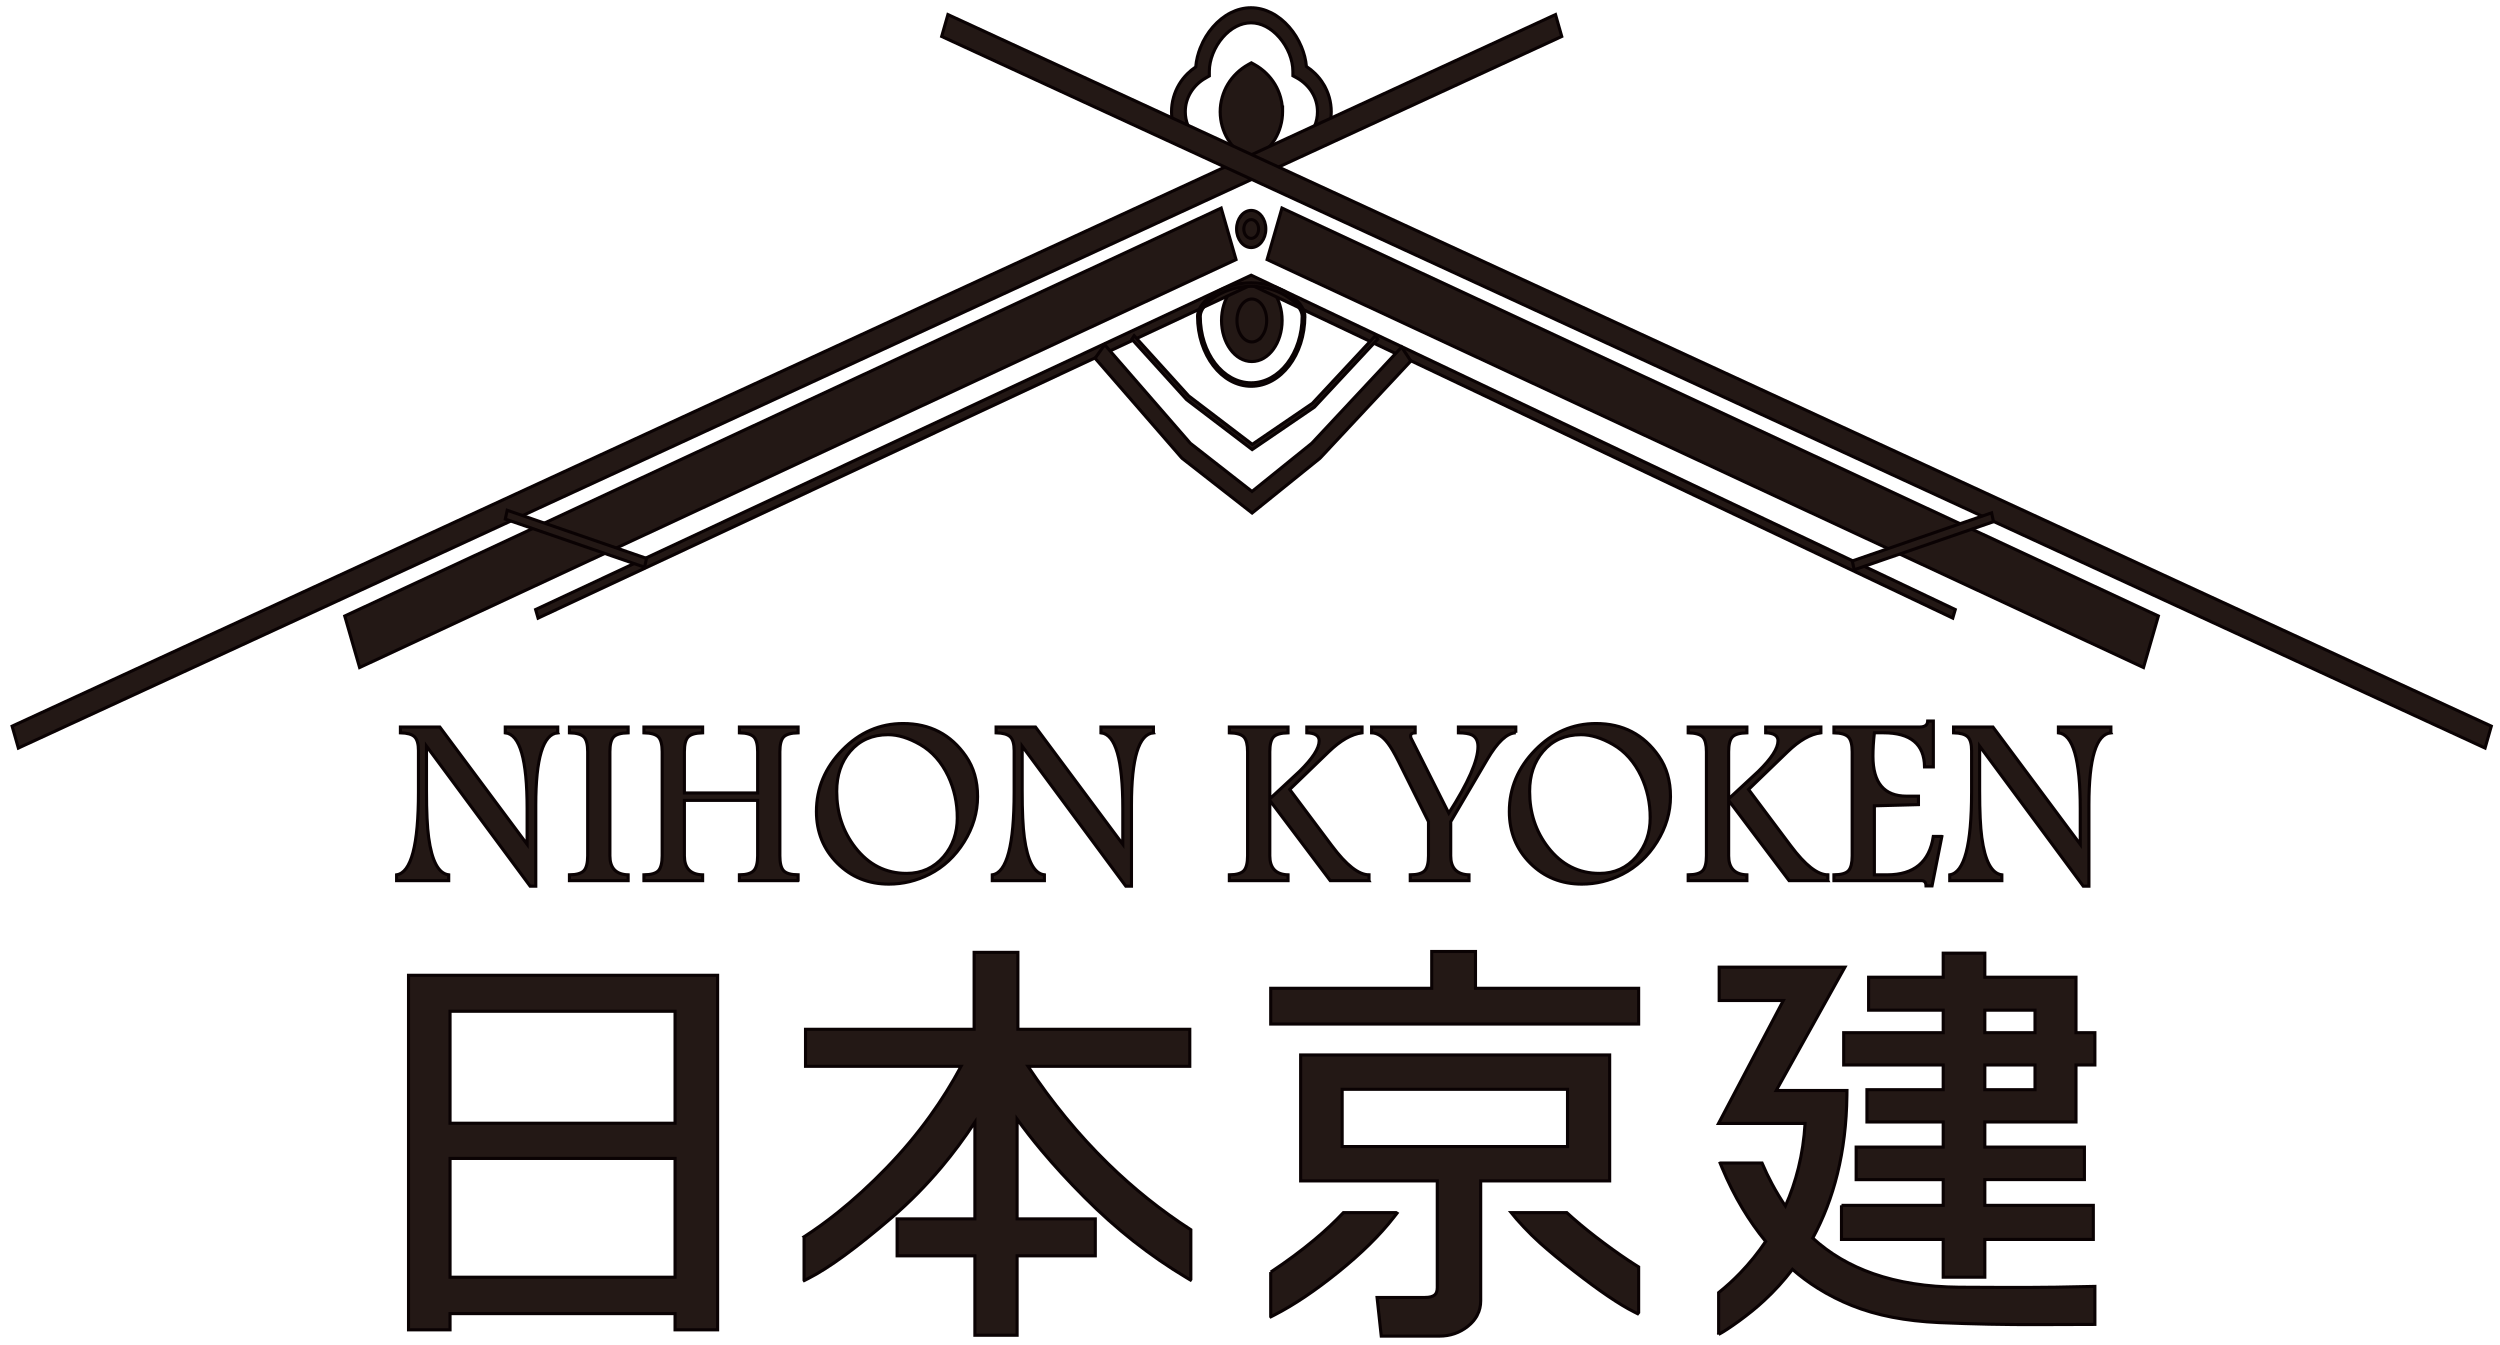
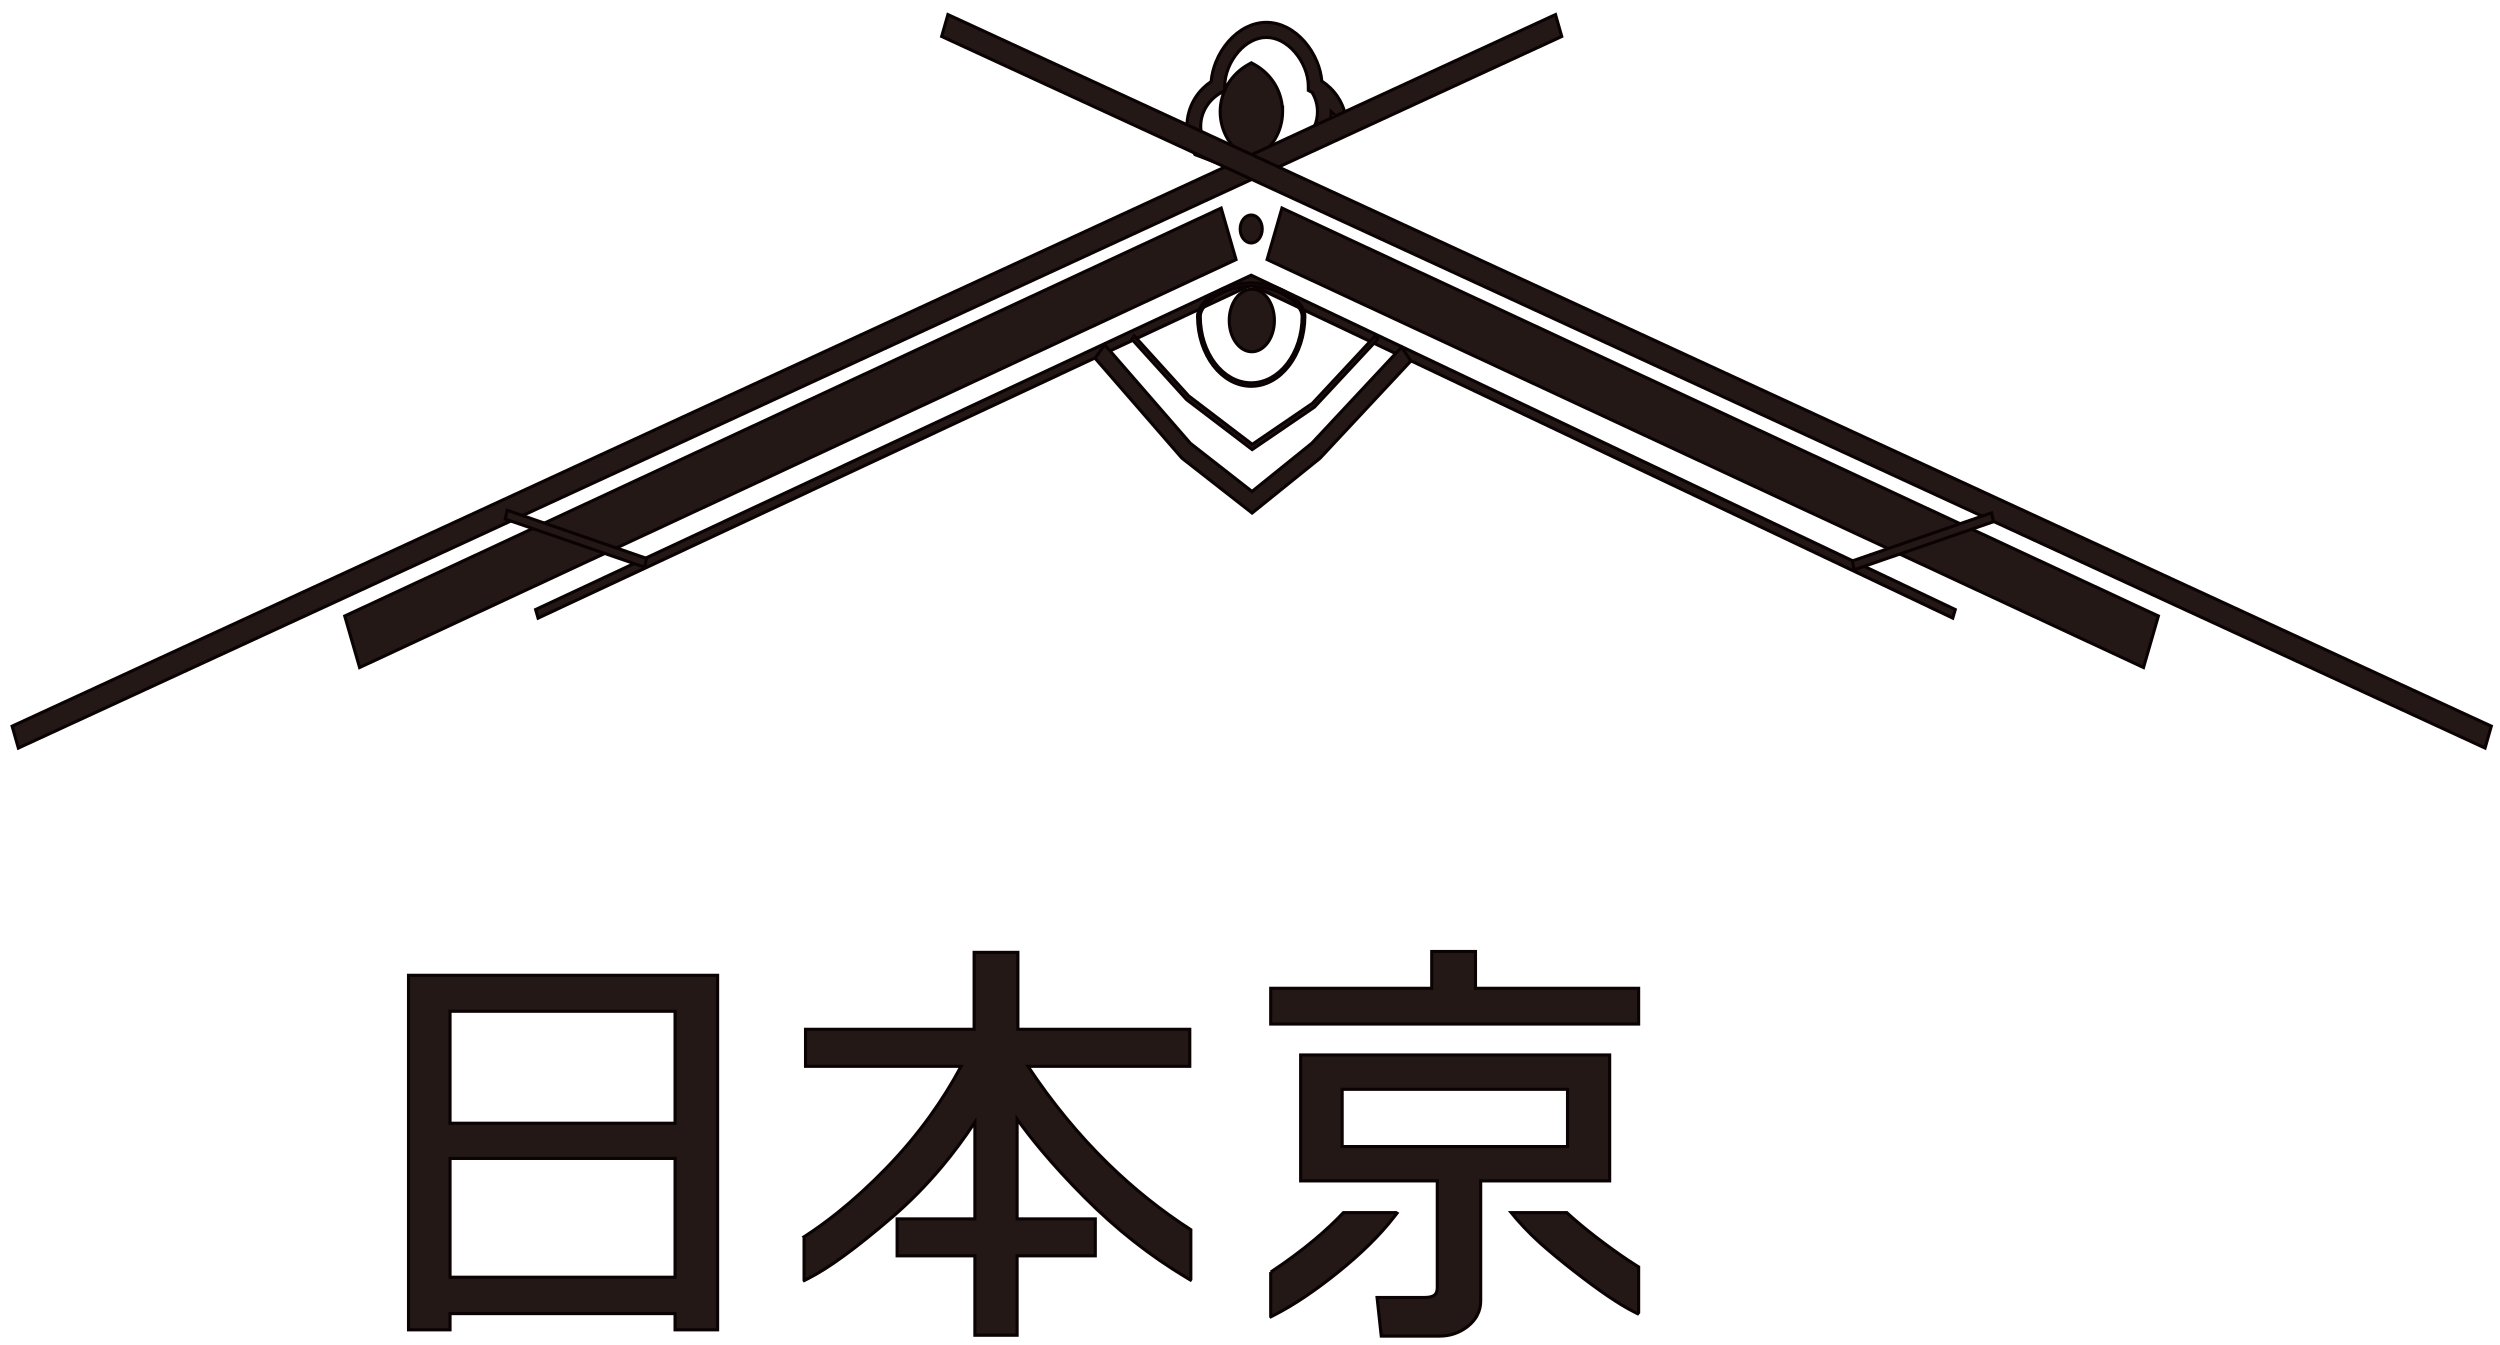
<svg xmlns="http://www.w3.org/2000/svg" id="_レイヤー_1" data-name="レイヤー_1" version="1.1" viewBox="0 0 400 215.23">
  <defs>
    <style> .st0 { fill: #231815; stroke: #0a0203; stroke-miterlimit: 10; stroke-width: .5px; } </style>
  </defs>
-   <path class="st0" d="M89.239,117.249c-2.341.216-3.515,4.066-3.515,11.543v12.993h-.905l-16.581-22.405v7.149c0,3.319.118,5.804.348,7.471.512,3.778,1.581,5.772,3.207,5.975v.925h-8.336v-.925c2.328-.354,3.496-4.768,3.496-13.236v-6.631c0-1.076-.21-1.817-.623-2.217-.42-.407-1.174-.617-2.263-.643v-.925h6.303l13.97,18.771v-5.706c0-7.851-1.167-11.898-3.496-12.14v-.925h8.395v.925h0ZM100.502,140.9h-9.392v-.925c1.141-.013,1.909-.236,2.315-.669.4-.439.603-1.233.603-2.381v-16.64c0-1.154-.203-1.941-.603-2.368-.407-.42-1.174-.643-2.315-.669v-.925h9.392v.925c-1.148.026-1.922.249-2.322.669-.4.426-.597,1.213-.597,2.368v16.64c0,1.968.977,2.991,2.919,3.05v.925h0ZM127.695,140.9h-9.392v-.925c1.128-.013,1.895-.236,2.302-.682.413-.439.617-1.233.617-2.368v-8.861h-11.72v8.861c0,1.981.971,3.004,2.919,3.05v.925h-9.392v-.925c1.141-.013,1.909-.236,2.315-.669.4-.439.603-1.233.603-2.381v-16.64c0-1.154-.203-1.941-.603-2.368-.407-.42-1.174-.643-2.315-.669v-.925h9.392v.925c-1.135.026-1.909.249-2.315.669-.4.426-.603,1.213-.603,2.368v6.585h11.72v-6.585c0-1.154-.203-1.941-.603-2.368-.407-.42-1.174-.643-2.315-.669v-.925h9.392v.925c-1.135.026-1.909.249-2.315.669-.4.426-.603,1.213-.603,2.368v16.64c0,1.161.203,1.961.603,2.387.407.433,1.181.649,2.315.662v.925h0ZM156.411,127.448c0,2.538-.715,4.958-2.151,7.254-1.436,2.302-3.286,4.027-5.549,5.181-2.066,1.049-4.224,1.574-6.48,1.574-3.279,0-6.034-1.115-8.264-3.345-2.223-2.23-3.338-4.985-3.338-8.264,0-3.738,1.377-7.018,4.139-9.845,2.761-2.827,6.008-4.237,9.733-4.237,4.289,0,7.641,1.745,10.048,5.227,1.246,1.791,1.863,3.942,1.863,6.454h0ZM153.165,130.832c0-2.355-.485-4.572-1.456-6.651-1.082-2.263-2.571-3.948-4.48-5.05-1.83-1.049-3.542-1.581-5.129-1.581-2.525,0-4.552.892-6.074,2.676-1.436,1.692-2.151,3.824-2.151,6.395,0,3.424.984,6.408,2.958,8.959,2.151,2.774,4.893,4.165,8.225,4.165,2.394,0,4.368-.892,5.916-2.689,1.463-1.718,2.191-3.791,2.191-6.224h0ZM184.549,117.249c-2.341.216-3.515,4.066-3.515,11.543v12.993h-.905l-16.581-22.405v7.149c0,3.319.118,5.804.348,7.471.512,3.778,1.581,5.772,3.207,5.975v.925h-8.336v-.925c2.328-.354,3.496-4.768,3.496-13.236v-6.631c0-1.076-.21-1.817-.623-2.217-.42-.407-1.174-.617-2.263-.643v-.925h6.303l13.97,18.771v-5.706c0-7.851-1.167-11.898-3.496-12.14v-.925h8.395v.925h0ZM219.041,140.9h-6.205l-9.668-12.835v8.861c0,1.968.977,2.991,2.919,3.05v.925h-9.392v-.925c1.141-.013,1.909-.236,2.315-.669.4-.439.603-1.233.603-2.381v-16.627c0-1.161-.197-1.955-.597-2.381-.394-.42-1.167-.643-2.322-.669v-.925h9.392v.925c-1.148.026-1.922.249-2.322.669-.4.426-.597,1.22-.597,2.381v7.516l4.749-4.401c2.099-2.059,3.148-3.686,3.148-4.88,0-.82-.656-1.253-1.974-1.286v-.925h8.835v.925c-1.666.203-3.443,1.22-5.339,3.05l-6.231,6.014,6.749,9.012c2.315,3.102,4.296,4.65,5.936,4.65v.925h0ZM242.53,117.249c-1.397.026-2.925,1.456-4.591,4.303l-5.824,9.917v5.457c0,1.968.977,2.991,2.925,3.05v.925h-9.399v-.925c1.141-.013,1.909-.236,2.315-.669.4-.439.603-1.233.603-2.381v-5.457l-4.801-9.648c-.656-1.305-1.213-2.263-1.673-2.866-.846-1.128-1.725-1.692-2.63-1.705v-.925h6.972v.925c-.485.013-.728.184-.728.518,0,.125.026.243.072.341l6.034,11.996c3.115-4.873,4.67-8.421,4.67-10.645,0-.899-.315-1.515-.938-1.85-.453-.23-1.181-.348-2.191-.361v-.925h9.182v.925h0ZM267.277,127.448c0,2.538-.715,4.958-2.151,7.254-1.436,2.302-3.286,4.027-5.549,5.181-2.066,1.049-4.224,1.574-6.48,1.574-3.279,0-6.034-1.115-8.264-3.345-2.223-2.23-3.338-4.985-3.338-8.264,0-3.738,1.377-7.018,4.139-9.845,2.761-2.827,6.008-4.237,9.733-4.237,4.289,0,7.641,1.745,10.048,5.227,1.246,1.791,1.863,3.942,1.863,6.454h0ZM264.031,130.832c0-2.355-.485-4.572-1.456-6.651-1.082-2.263-2.571-3.948-4.48-5.05-1.83-1.049-3.542-1.581-5.129-1.581-2.525,0-4.552.892-6.074,2.676-1.436,1.692-2.151,3.824-2.151,6.395,0,3.424.984,6.408,2.958,8.959,2.151,2.774,4.893,4.165,8.225,4.165,2.394,0,4.368-.892,5.916-2.689,1.463-1.718,2.191-3.791,2.191-6.224h0ZM292.457,140.9h-6.205l-9.668-12.835v8.861c0,1.968.977,2.991,2.919,3.05v.925h-9.392v-.925c1.141-.013,1.909-.236,2.315-.669.4-.439.603-1.233.603-2.381v-16.627c0-1.161-.197-1.955-.597-2.381-.394-.42-1.167-.643-2.322-.669v-.925h9.392v.925c-1.148.026-1.922.249-2.322.669-.4.426-.597,1.22-.597,2.381v7.516l4.749-4.401c2.099-2.059,3.148-3.686,3.148-4.88,0-.82-.656-1.253-1.974-1.286v-.925h8.835v.925c-1.666.203-3.443,1.22-5.339,3.05l-6.231,6.014,6.749,9.012c2.315,3.102,4.296,4.65,5.936,4.65v.925h0ZM310.699,133.829l-1.574,7.917h-.958c-.013-.564-.256-.846-.735-.846h-14.003v-.925c1.148-.013,1.922-.23,2.322-.662.4-.426.597-1.226.597-2.387v-16.627c0-1.148-.203-1.942-.603-2.368-.407-.433-1.181-.656-2.315-.682v-.925h13.714c.833,0,1.266-.321,1.292-.958h.898v7.339h-1.404c-.046-3.64-2.236-5.457-6.572-5.457h-1.456c-.158,1.397-.23,2.643-.23,3.745,0,4.263,1.797,6.395,5.398,6.395h1.882v1.351l-7.051.19v11.045h2.033c4.309,0,6.775-2.046,7.398-6.146h1.364ZM337.742,117.249c-2.341.216-3.515,4.066-3.515,11.543v12.993h-.905l-16.581-22.405v7.149c0,3.319.118,5.804.348,7.471.512,3.778,1.581,5.772,3.207,5.975v.925h-8.336v-.925c2.328-.354,3.496-4.768,3.496-13.236v-6.631c0-1.076-.21-1.817-.623-2.217-.42-.407-1.174-.617-2.263-.643v-.925h6.303l13.97,18.771v-5.706c0-7.851-1.167-11.898-3.496-12.14v-.925h8.395v.925h0Z" />
  <g>
    <path class="st0" d="M108.009,210.176h-36.003v2.596h-6.641v-56.725h49.453v56.725h-6.809v-2.596h0ZM108.009,179.718v-17.918h-36.003v17.918h36.003ZM72.006,204.356h36.003v-19.008h-36.003v19.008h0Z" />
    <path class="st0" d="M128.651,197.892c1.786-1.155,3.562-2.438,5.328-3.849,2.623-2.096,5.225-4.472,7.806-7.126,2.582-2.66,4.923-5.447,7.022-8.362,1.839-2.552,3.495-5.203,4.97-7.951h-24.893v-5.921h26.976v-12.308h7v12.308h27.504v5.921h-25.889c3.839,5.782,8.087,10.952,12.744,15.508,4.116,4.027,8.554,7.576,13.314,10.648v7.952l-.062.091-.661-.395c-2.903-1.736-5.711-3.672-8.424-5.81-2.713-2.138-5.343-4.488-7.888-7.05-2.539-2.55-4.829-5.043-6.866-7.478-1.417-1.692-2.716-3.361-3.896-5.006v15.955h12.51v5.91h-12.51v12.712h-6.753v-12.712h-12.442v-5.91h12.442v-15.463c-1.667,2.537-3.441,4.927-5.322,7.168-2.467,2.939-5.12,5.63-7.961,8.072-2.821,2.42-5.341,4.442-7.559,6.063-2.239,1.636-4.18,2.871-5.822,3.701l-.64.324-.027-.04v-6.951h0Z" />
    <path class="st0" d="M203.315,158.129h25.762v-5.89h7v5.89h26.105v5.719h-58.867v-5.719h0ZM230.323,213.775h-9.321l-.08-.733-.494-4.541-.099-.906h7.656c.731,0,1.253-.135,1.566-.404.275-.237.413-.631.413-1.181v-17.063h-21.861v-20.151h49.442v20.151h-20.636v19.199c0,.809-.176,1.56-.526,2.249l-.001-.001c-.345.679-.855,1.287-1.525,1.82l-.003.003c-.657.518-1.364.908-2.121,1.168-.757.26-1.56.391-2.408.391h0ZM250.803,174.29h-36.059v9.162h36.059v-9.162h0ZM203.315,203.537c2.588-1.718,4.92-3.445,6.996-5.182,1.72-1.439,3.266-2.885,4.637-4.338h8.424l.149.094-.554.712c-1.101,1.415-2.396,2.855-3.883,4.319-1.474,1.451-3.132,2.919-4.973,4.402-1.838,1.482-3.605,2.792-5.3,3.931-1.7,1.143-3.33,2.114-4.889,2.913l-.59.302-.017-.021v-7.133h0ZM261.441,209.898c-1.177-.592-2.579-1.439-4.202-2.543-1.603-1.09-3.423-2.43-5.456-4.018-2.058-1.607-3.842-3.085-5.349-4.429-1.738-1.55-3.656-3.629-4.657-4.891h8.904c.316.29.641.582.975.875,1.487,1.305,3.156,2.646,5.006,4.022,1.849,1.375,3.501,2.524,4.959,3.447.191.121.378.238.562.351v7.291l-.154.191-.587-.295h0Z" />
-     <path class="st0" d="M294.638,192.859h16.276v-4.121h-13.928v-5.199h13.928v-4.022h-12.203v-5.166h12.203v-3.955h-15.924v-5.166h15.924v-3.602h-11.938v-5.266h11.938v-3.854h6.657v3.854h14.587v8.867h3.022v5.166h-3.022v9.121h-14.587v4.022h15.934v5.199h-15.934v4.121h17.359v5.453h-17.359v6.042h-6.657v-6.042h-16.276v-5.453h0ZM317.571,161.628v3.602h8.03v-3.602h-8.03ZM317.571,170.396v3.955h8.03v-3.955h-8.03ZM274.982,213.506v-6.68c1.218-.978,2.365-2.026,3.441-3.141,1.498-1.552,2.86-3.238,4.085-5.054-1.359-1.659-2.598-3.425-3.719-5.295-1.228-2.05-2.318-4.225-3.269-6.52l-.298-.719.037-.017h6.664c.482,1.136,1.012,2.242,1.589,3.32.655,1.223,1.372,2.411,2.15,3.566.875-1.972,1.57-4.007,2.087-6.104.565-2.293.92-4.664,1.065-7.114h-13.85l10.368-19.667h-10.261v-5.332h20.113l-10.988,19.733h11.319l-.01.814c-.056,4.466-.563,8.641-1.521,12.524-.909,3.686-2.222,7.111-3.94,10.277,2.724,2.494,5.961,4.396,9.709,5.702,3.984,1.389,8.547,2.109,13.685,2.157l7.053.033c2.864.011,5.677-.003,8.435-.039,2.112-.028,4.197-.07,6.255-.124v6.076l-8.97.03c-2.65.011-5.301-.011-7.953-.065-2.674-.054-5.336-.14-7.986-.255-2.701-.124-5.208-.409-7.52-.859-2.329-.453-4.472-1.072-6.425-1.859-1.937-.775-3.755-1.697-5.455-2.763h-.003c-1.45-.909-2.808-1.921-4.075-3.033-1.359,1.793-2.863,3.45-4.508,4.968-2.316,2.196-5.989,4.768-7.303,5.435h0Z" />
  </g>
  <g>
-     <path class="st0" d="M212.999,17.88c0,.837-.123,1.651-.351,2.42-.235.795-.586,1.547-1.03,2.229l-.131.199-.218.083-1.558.588-2.395.904h.002l-3.298,1.246-1.811.685-.22.083-.222-.06c-.322-.085-.644-.195-.959-.316h-.002c-.191-.075-.388-.16-.582-.255l-.401.179c-.239.1-.494.193-.752.274l-.239.077-.233-.091-1.637-.619-2.771-1.047,2.945-.345.488-.071.189-.041-.282-.289c-.399-.428-.758-.908-1.07-1.423h-.004c-.388-.644-.698-1.354-.908-2.1v-.002c-.201-.723-.312-1.489-.316-2.272l-.002-.002v-.035c0-.783.11-1.551.312-2.281h.002c.206-.752.515-1.468.904-2.114v-.002c.393-.654.876-1.257,1.429-1.788.546-.526,1.171-.989,1.844-1.363l.004-.002.15-.083.347-.191.347.191.15.083.004.002c.673.374,1.296.837,1.842,1.363.55.528,1.03,1.13,1.423,1.782.388.644.7,1.358.906,2.108.139.499.235,1.02.282,1.552h.037v.743c0,.781-.11,1.549-.312,2.28h-.002c-.206.754-.517,1.468-.904,2.116-.307.511-.669.995-1.074,1.431l-.291.299.434.079c.243.035.494.06.731.069l3.051.131,2.106-2.075c.582-.573,1.053-1.256,1.371-2.004.307-.716.474-1.502.474-2.326,0-.555-.075-1.095-.218-1.599v-.002c-.143-.521-.368-1.024-.648-1.489l.002-.002c-.287-.476-.65-.922-1.068-1.319-.417-.395-.887-.743-1.398-1.02l-.226-.123-.374-.203-.002-.428-.002-.314v-.002c-.002-.903-.214-1.865-.582-2.785-.38-.943-.933-1.849-1.607-2.621-.629-.721-1.373-1.329-2.181-1.738-.727-.37-1.52-.584-2.337-.584-.816,0-1.607.216-2.33.584h-.004c-.802.407-1.539,1.016-2.166,1.738-.669.771-1.217,1.682-1.591,2.631-.364.924-.571,1.89-.571,2.802v.748l-.37.208-.226.127v.004c-.501.282-.962.629-1.363,1.016-.403.392-.756.837-1.043,1.317-.274.457-.49.959-.633,1.473-.139.498-.212,1.03-.212,1.579,0,.741.139,1.456.39,2.114.264.689.654,1.327,1.136,1.877l1.902,2.168-2.698-1.018-1.396-.526-.243-.091-.127-.222c-.374-.642-.671-1.34-.868-2.075-.191-.708-.295-1.456-.295-2.226,0-.777.108-1.541.309-2.268h.002c.204-.746.509-1.456.893-2.1l.002-.004c.366-.615.812-1.184,1.311-1.684h.002c.405-.409.862-.783,1.356-1.111.083-1.063.353-2.15.775-3.182h-.002c.472-1.161,1.146-2.268,1.963-3.211.81-.935,1.776-1.726,2.841-2.268,1.003-.509,2.106-.806,3.257-.806,1.146,0,2.249.295,3.255.804,1.067.542,2.037,1.327,2.852,2.262.822.939,1.498,2.038,1.973,3.182.424,1.018.7,2.092.789,3.147.503.326.974.704,1.396,1.121.517.509.97,1.08,1.342,1.699h-.002c.399.656.712,1.373.922,2.125.204.735.316,1.506.316,2.293h0Z" />
+     <path class="st0" d="M212.999,17.88c0,.837-.123,1.651-.351,2.42-.235.795-.586,1.547-1.03,2.229l-.131.199-.218.083-1.558.588-2.395.904h.002l-3.298,1.246-1.811.685-.22.083-.222-.06c-.322-.085-.644-.195-.959-.316h-.002c-.191-.075-.388-.16-.582-.255l-.401.179c-.239.1-.494.193-.752.274l-.239.077-.233-.091-1.637-.619-2.771-1.047,2.945-.345.488-.071.189-.041-.282-.289c-.399-.428-.758-.908-1.07-1.423h-.004c-.388-.644-.698-1.354-.908-2.1v-.002c-.201-.723-.312-1.489-.316-2.272l-.002-.002v-.035c0-.783.11-1.551.312-2.281h.002c.206-.752.515-1.468.904-2.114v-.002c.393-.654.876-1.257,1.429-1.788.546-.526,1.171-.989,1.844-1.363l.004-.002.15-.083.347-.191.347.191.15.083.004.002c.673.374,1.296.837,1.842,1.363.55.528,1.03,1.13,1.423,1.782.388.644.7,1.358.906,2.108.139.499.235,1.02.282,1.552h.037v.743c0,.781-.11,1.549-.312,2.28h-.002c-.206.754-.517,1.468-.904,2.116-.307.511-.669.995-1.074,1.431l-.291.299.434.079c.243.035.494.06.731.069l3.051.131,2.106-2.075c.582-.573,1.053-1.256,1.371-2.004.307-.716.474-1.502.474-2.326,0-.555-.075-1.095-.218-1.599v-.002c-.143-.521-.368-1.024-.648-1.489l.002-.002l-.226-.123-.374-.203-.002-.428-.002-.314v-.002c-.002-.903-.214-1.865-.582-2.785-.38-.943-.933-1.849-1.607-2.621-.629-.721-1.373-1.329-2.181-1.738-.727-.37-1.52-.584-2.337-.584-.816,0-1.607.216-2.33.584h-.004c-.802.407-1.539,1.016-2.166,1.738-.669.771-1.217,1.682-1.591,2.631-.364.924-.571,1.89-.571,2.802v.748l-.37.208-.226.127v.004c-.501.282-.962.629-1.363,1.016-.403.392-.756.837-1.043,1.317-.274.457-.49.959-.633,1.473-.139.498-.212,1.03-.212,1.579,0,.741.139,1.456.39,2.114.264.689.654,1.327,1.136,1.877l1.902,2.168-2.698-1.018-1.396-.526-.243-.091-.127-.222c-.374-.642-.671-1.34-.868-2.075-.191-.708-.295-1.456-.295-2.226,0-.777.108-1.541.309-2.268h.002c.204-.746.509-1.456.893-2.1l.002-.004c.366-.615.812-1.184,1.311-1.684h.002c.405-.409.862-.783,1.356-1.111.083-1.063.353-2.15.775-3.182h-.002c.472-1.161,1.146-2.268,1.963-3.211.81-.935,1.776-1.726,2.841-2.268,1.003-.509,2.106-.806,3.257-.806,1.146,0,2.249.295,3.255.804,1.067.542,2.037,1.327,2.852,2.262.822.939,1.498,2.038,1.973,3.182.424,1.018.7,2.092.789,3.147.503.326.974.704,1.396,1.121.517.509.97,1.08,1.342,1.699h-.002c.399.656.712,1.373.922,2.125.204.735.316,1.506.316,2.293h0Z" />
    <polygon class="st0" points="249.88 5.834 2.938 119.688 1.939 116.186 248.881 2.333 249.88 5.834 249.88 5.834" />
    <polygon class="st0" points="151.667 2.333 398.609 116.186 397.609 119.688 150.667 5.834 151.667 2.333 151.667 2.333" />
    <path class="st0" d="M201.954,36.638c0,1.236-.789,2.238-1.761,2.238s-1.761-1.002-1.761-2.238.789-2.237,1.761-2.237,1.761,1.002,1.761,2.237h0Z" />
-     <path class="st0" d="M202.53,36.638c0,.817-.262,1.559-.685,2.097l-.002.003c-.424.538-1.008.87-1.651.87s-1.227-.333-1.651-.87l-.002-.003c-.423-.538-.685-1.281-.685-2.097s.262-1.559.686-2.098l-.001-.001c.423-.537,1.008-.87,1.653-.87s1.23.333,1.653.87l-.001.001c.424.539.686,1.281.686,2.098h0ZM201.033,37.703c.213-.27.345-.647.345-1.065,0-.417-.132-.794-.345-1.064h-.002c-.214-.272-.511-.441-.838-.441s-.624.169-.838.441h-.002c-.213.27-.345.646-.345,1.064,0,.418.132.795.345,1.065l.002.003c.212.27.509.438.838.438.329,0,.625-.168.838-.438l.002-.003h0Z" />
    <path class="st0" d="M203.903,51.277c0,2.762-1.617,5.001-3.611,5.001s-3.611-2.239-3.611-5.001,1.617-5.001,3.611-5.001,3.611,2.239,3.611,5.001h0Z" />
-     <path class="st0" d="M205.137,51.277c0,1.784-.53,3.41-1.386,4.596-.88,1.219-2.103,1.973-3.46,1.973s-2.58-.754-3.46-1.974c-.856-1.185-1.386-2.811-1.386-4.595s.53-3.41,1.386-4.594c.88-1.219,2.104-1.973,3.46-1.973s2.58.754,3.46,1.973c.856,1.185,1.386,2.81,1.386,4.594h0ZM201.939,53.755c.451-.624.73-1.5.73-2.478s-.279-1.852-.73-2.476c-.426-.59-1.01-.956-1.647-.956s-1.221.366-1.647.956c-.451.624-.73,1.5-.73,2.476,0,.977.279,1.853.73,2.477.426.591,1.01.957,1.647.957s1.221-.366,1.647-.956h0Z" />
    <polygon class="st0" points="55.159 98.564 195.387 33.292 197.764 41.531 57.537 106.802 55.159 98.564 55.159 98.564" />
    <polygon class="st0" points="342.961 106.802 202.735 41.531 205.113 33.292 345.339 98.564 342.961 106.802 342.961 106.802" />
    <polygon class="st0" points="85.698 97.526 199.994 44.125 200.192 44.033 200.393 44.128 312.842 97.529 312.442 98.896 200.193 45.591 86.094 98.899 85.698 97.526 85.698 97.526" />
-     <polygon class="st0" points="81 82.35 103.289 90.048 81 82.35 81 82.35" />
    <polygon class="st0" points="81.151 81.644 103.44 89.341 103.138 90.754 80.849 83.057 81.151 81.644 81.151 81.644" />
    <polygon class="st0" points="318.806 82.763 296.517 90.46 318.806 82.763 318.806 82.763" />
    <polygon class="st0" points="318.957 83.47 296.669 91.166 296.367 89.753 318.655 82.056 318.957 83.47 318.957 83.47" />
    <polygon class="st0" points="181.465 53.715 190.191 63.345 200.362 71.093 209.985 64.531 220.066 53.712 220.437 54.27 210.333 65.114 210.309 65.14 210.283 65.157 200.491 71.834 200.347 71.932 200.208 71.826 189.875 63.956 189.834 63.918 181.089 54.267 181.465 53.715 181.465 53.715" />
    <path class="st0" d="M208.777,50.599c0,3.092-.961,5.892-2.512,7.919-1.554,2.03-3.701,3.285-6.072,3.285s-4.518-1.255-6.072-3.285c-1.552-2.027-2.512-4.827-2.512-7.919,0-1.243,1.114-2.707,2.886-3.78,1.509-.915,3.508-1.566,5.698-1.566s4.189.651,5.698,1.566c1.772,1.074,2.886,2.537,2.886,3.78h0ZM205.955,58.135c1.476-1.927,2.389-4.592,2.389-7.536,0-1.031-1.019-2.302-2.639-3.284-1.457-.883-3.39-1.512-5.512-1.512s-4.055.629-5.512,1.512c-1.62.982-2.639,2.253-2.639,3.284,0,2.944.913,5.609,2.389,7.536,1.474,1.926,3.512,3.117,5.762,3.117s4.288-1.192,5.762-3.117h0Z" />
    <polygon class="st0" points="176.753 55.157 190.453 70.921 200.319 78.634 209.898 70.908 224.258 55.535 225.735 57.766 211.291 73.229 211.169 73.35 200.945 81.597 200.337 82.087 199.725 81.608 189.174 73.36 189.008 73.194 175.213 57.32 176.753 55.157 176.753 55.157" />
  </g>
</svg>